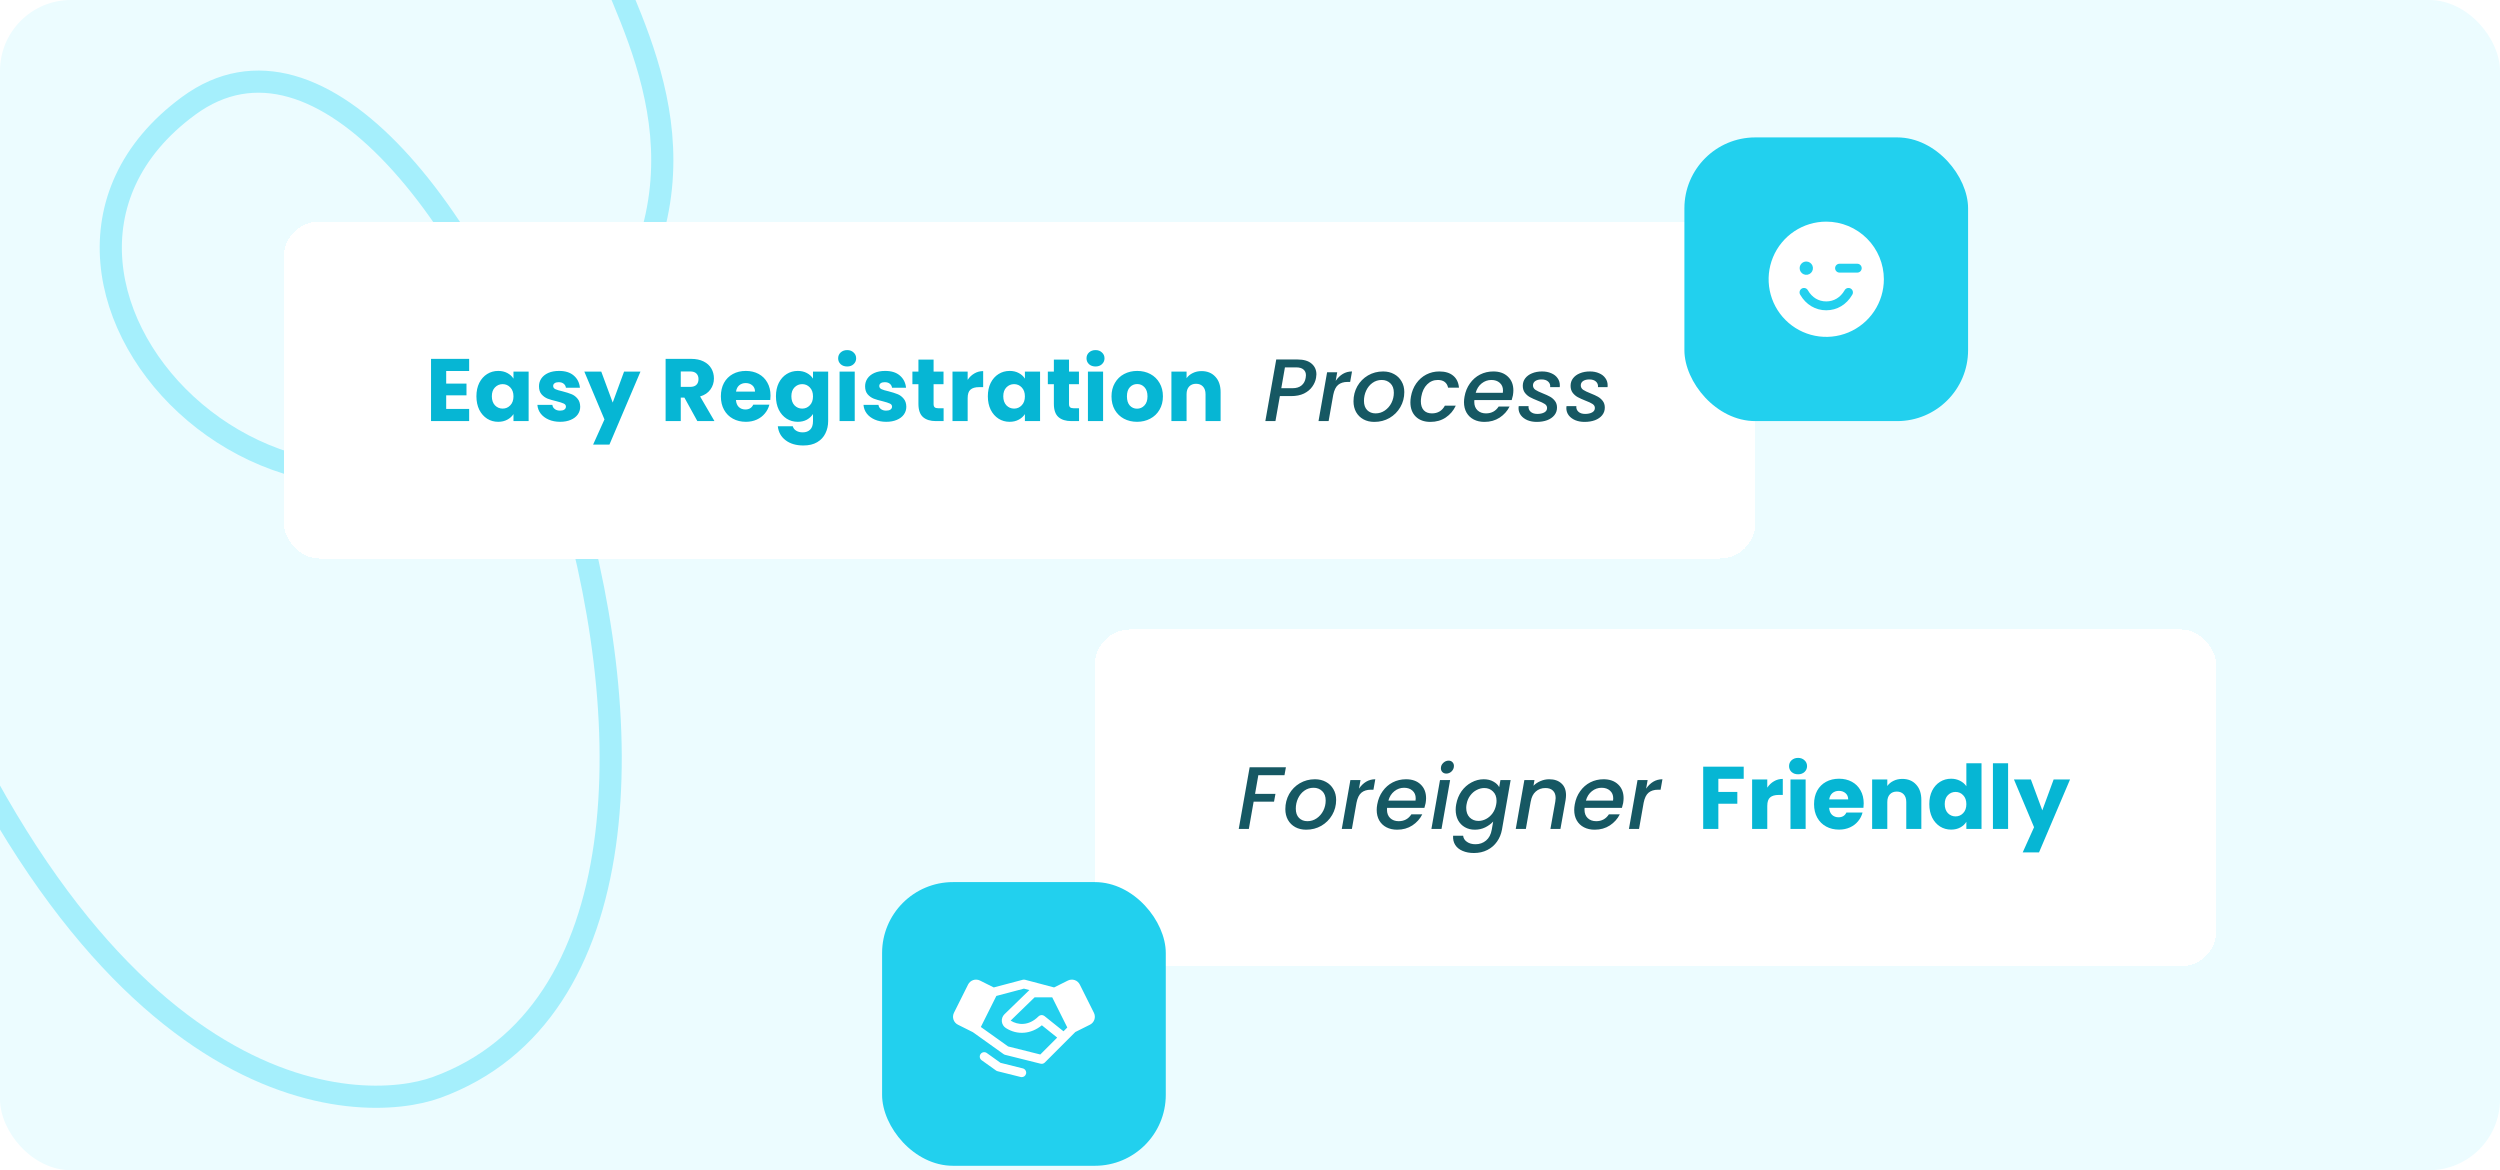
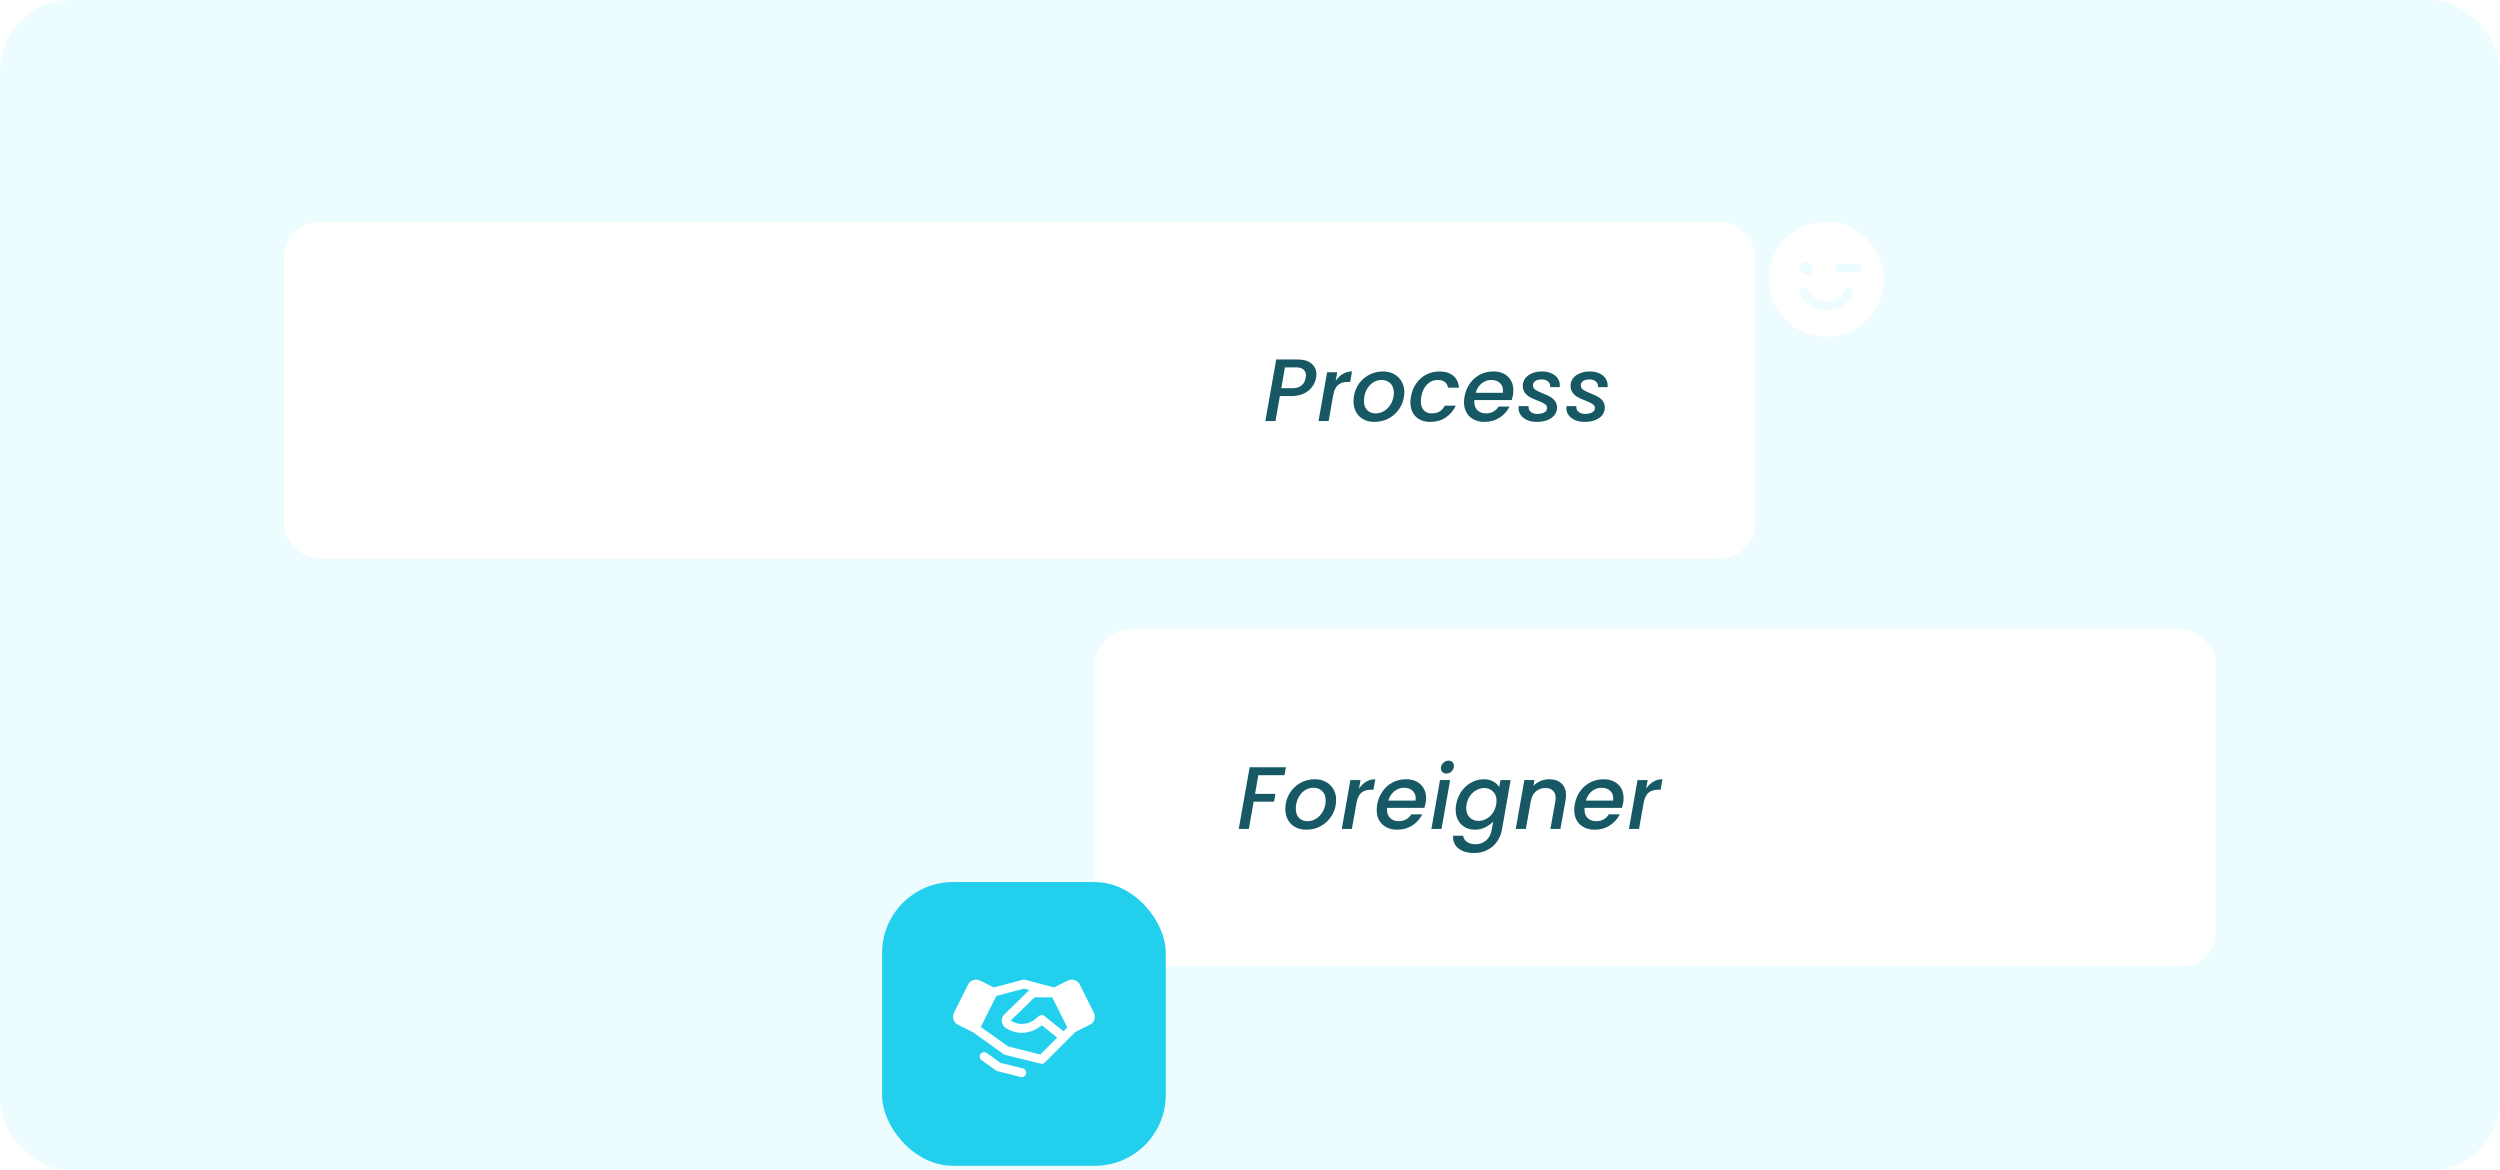
<svg xmlns="http://www.w3.org/2000/svg" width="564" height="264" viewBox="0 0 564 264" fill="none">
  <g clip-path="url(#clip0_2109_6762)">
    <rect width="564" height="264" rx="16" fill="#ECFCFF" />
-     <path d="M-25.203 127.215C20.262 252.13 81.455 251.526 98.522 245.314C189.366 212.25 102.009 -19.782 42.577 23.863C-11.573 63.622 71.253 149.038 130.061 82.406C163.394 44.645 145.301 11.727 137.101 -8.566" stroke="#A5EFFC" stroke-width="5" stroke-miterlimit="10" stroke-linecap="round" />
    <g filter="url(#filter0_d_2109_6762)">
      <rect x="64" y="48" width="332" height="76" rx="8" fill="white" shape-rendering="crispEdges" />
-       <path d="M100.66 81.7V84.54H105.24V87.18H100.66V90.26H105.84V93H97.24V78.96H105.84V81.7H100.66ZM107.48 87.4C107.48 86.253 107.694 85.247 108.12 84.38C108.56 83.513 109.154 82.847 109.9 82.38C110.647 81.913 111.48 81.68 112.4 81.68C113.187 81.68 113.874 81.84 114.46 82.16C115.06 82.48 115.52 82.9 115.84 83.42V81.84H119.26V93H115.84V91.42C115.507 91.94 115.04 92.36 114.44 92.68C113.854 93 113.167 93.16 112.38 93.16C111.474 93.16 110.647 92.927 109.9 92.46C109.154 91.98 108.56 91.307 108.12 90.44C107.694 89.56 107.48 88.547 107.48 87.4ZM115.84 87.42C115.84 86.567 115.6 85.893 115.12 85.4C114.654 84.907 114.08 84.66 113.4 84.66C112.72 84.66 112.14 84.907 111.66 85.4C111.194 85.88 110.96 86.547 110.96 87.4C110.96 88.253 111.194 88.933 111.66 89.44C112.14 89.933 112.72 90.18 113.4 90.18C114.08 90.18 114.654 89.933 115.12 89.44C115.6 88.947 115.84 88.273 115.84 87.42ZM126.375 93.16C125.401 93.16 124.535 92.993 123.775 92.66C123.015 92.327 122.415 91.873 121.975 91.3C121.535 90.713 121.288 90.06 121.235 89.34H124.615C124.655 89.727 124.835 90.04 125.155 90.28C125.475 90.52 125.868 90.64 126.335 90.64C126.761 90.64 127.088 90.56 127.315 90.4C127.555 90.227 127.675 90.007 127.675 89.74C127.675 89.42 127.508 89.187 127.175 89.04C126.841 88.88 126.301 88.707 125.555 88.52C124.755 88.333 124.088 88.14 123.555 87.94C123.021 87.727 122.561 87.4 122.175 86.96C121.788 86.507 121.595 85.9 121.595 85.14C121.595 84.5 121.768 83.92 122.115 83.4C122.475 82.867 122.995 82.447 123.675 82.14C124.368 81.833 125.188 81.68 126.135 81.68C127.535 81.68 128.635 82.027 129.435 82.72C130.248 83.413 130.715 84.333 130.835 85.48H127.675C127.621 85.093 127.448 84.787 127.155 84.56C126.875 84.333 126.501 84.22 126.035 84.22C125.635 84.22 125.328 84.3 125.115 84.46C124.901 84.607 124.795 84.813 124.795 85.08C124.795 85.4 124.961 85.64 125.295 85.8C125.641 85.96 126.175 86.12 126.895 86.28C127.721 86.493 128.395 86.707 128.915 86.92C129.435 87.12 129.888 87.453 130.275 87.92C130.675 88.373 130.881 88.987 130.895 89.76C130.895 90.413 130.708 91 130.335 91.52C129.975 92.027 129.448 92.427 128.755 92.72C128.075 93.013 127.281 93.16 126.375 93.16ZM144.487 81.84L137.487 98.3H133.807L136.367 92.62L131.827 81.84H135.647L138.227 88.82L140.787 81.84H144.487ZM157.322 93L154.402 87.7H153.582V93H150.162V78.96H155.902C157.009 78.96 157.949 79.153 158.722 79.54C159.509 79.927 160.095 80.46 160.482 81.14C160.869 81.807 161.062 82.553 161.062 83.38C161.062 84.313 160.795 85.147 160.262 85.88C159.742 86.613 158.969 87.133 157.942 87.44L161.182 93H157.322ZM153.582 85.28H155.702C156.329 85.28 156.795 85.127 157.102 84.82C157.422 84.513 157.582 84.08 157.582 83.52C157.582 82.987 157.422 82.567 157.102 82.26C156.795 81.953 156.329 81.8 155.702 81.8H153.582V85.28ZM173.829 87.24C173.829 87.56 173.809 87.893 173.769 88.24H166.029C166.082 88.933 166.302 89.467 166.689 89.84C167.089 90.2 167.575 90.38 168.149 90.38C169.002 90.38 169.595 90.02 169.929 89.3H173.569C173.382 90.033 173.042 90.693 172.549 91.28C172.069 91.867 171.462 92.327 170.729 92.66C169.995 92.993 169.175 93.16 168.269 93.16C167.175 93.16 166.202 92.927 165.349 92.46C164.495 91.993 163.829 91.327 163.349 90.46C162.869 89.593 162.629 88.58 162.629 87.42C162.629 86.26 162.862 85.247 163.329 84.38C163.809 83.513 164.475 82.847 165.329 82.38C166.182 81.913 167.162 81.68 168.269 81.68C169.349 81.68 170.309 81.907 171.149 82.36C171.989 82.813 172.642 83.46 173.109 84.3C173.589 85.14 173.829 86.12 173.829 87.24ZM170.329 86.34C170.329 85.753 170.129 85.287 169.729 84.94C169.329 84.593 168.829 84.42 168.229 84.42C167.655 84.42 167.169 84.587 166.769 84.92C166.382 85.253 166.142 85.727 166.049 86.34H170.329ZM179.973 81.68C180.76 81.68 181.446 81.84 182.033 82.16C182.633 82.48 183.093 82.9 183.413 83.42V81.84H186.833V92.98C186.833 94.007 186.626 94.933 186.213 95.76C185.813 96.6 185.193 97.267 184.353 97.76C183.526 98.253 182.493 98.5 181.253 98.5C179.6 98.5 178.26 98.107 177.233 97.32C176.206 96.547 175.62 95.493 175.473 94.16H178.853C178.96 94.587 179.213 94.92 179.613 95.16C180.013 95.413 180.506 95.54 181.093 95.54C181.8 95.54 182.36 95.333 182.773 94.92C183.2 94.52 183.413 93.873 183.413 92.98V91.4C183.08 91.92 182.62 92.347 182.033 92.68C181.446 93 180.76 93.16 179.973 93.16C179.053 93.16 178.22 92.927 177.473 92.46C176.726 91.98 176.133 91.307 175.693 90.44C175.266 89.56 175.053 88.547 175.053 87.4C175.053 86.253 175.266 85.247 175.693 84.38C176.133 83.513 176.726 82.847 177.473 82.38C178.22 81.913 179.053 81.68 179.973 81.68ZM183.413 87.42C183.413 86.567 183.173 85.893 182.693 85.4C182.226 84.907 181.653 84.66 180.973 84.66C180.293 84.66 179.713 84.907 179.233 85.4C178.766 85.88 178.533 86.547 178.533 87.4C178.533 88.253 178.766 88.933 179.233 89.44C179.713 89.933 180.293 90.18 180.973 90.18C181.653 90.18 182.226 89.933 182.693 89.44C183.173 88.947 183.413 88.273 183.413 87.42ZM191.127 80.68C190.527 80.68 190.034 80.507 189.647 80.16C189.274 79.8 189.087 79.36 189.087 78.84C189.087 78.307 189.274 77.867 189.647 77.52C190.034 77.16 190.527 76.98 191.127 76.98C191.714 76.98 192.194 77.16 192.567 77.52C192.954 77.867 193.147 78.307 193.147 78.84C193.147 79.36 192.954 79.8 192.567 80.16C192.194 80.507 191.714 80.68 191.127 80.68ZM192.827 81.84V93H189.407V81.84H192.827ZM199.946 93.16C198.972 93.16 198.106 92.993 197.346 92.66C196.586 92.327 195.986 91.873 195.546 91.3C195.106 90.713 194.859 90.06 194.806 89.34H198.186C198.226 89.727 198.406 90.04 198.726 90.28C199.046 90.52 199.439 90.64 199.906 90.64C200.332 90.64 200.659 90.56 200.886 90.4C201.126 90.227 201.246 90.007 201.246 89.74C201.246 89.42 201.079 89.187 200.746 89.04C200.412 88.88 199.872 88.707 199.126 88.52C198.326 88.333 197.659 88.14 197.126 87.94C196.592 87.727 196.132 87.4 195.746 86.96C195.359 86.507 195.166 85.9 195.166 85.14C195.166 84.5 195.339 83.92 195.686 83.4C196.046 82.867 196.566 82.447 197.246 82.14C197.939 81.833 198.759 81.68 199.706 81.68C201.106 81.68 202.206 82.027 203.006 82.72C203.819 83.413 204.286 84.333 204.406 85.48H201.246C201.192 85.093 201.019 84.787 200.726 84.56C200.446 84.333 200.072 84.22 199.606 84.22C199.206 84.22 198.899 84.3 198.686 84.46C198.472 84.607 198.366 84.813 198.366 85.08C198.366 85.4 198.532 85.64 198.866 85.8C199.212 85.96 199.746 86.12 200.466 86.28C201.292 86.493 201.966 86.707 202.486 86.92C203.006 87.12 203.459 87.453 203.846 87.92C204.246 88.373 204.452 88.987 204.466 89.76C204.466 90.413 204.279 91 203.906 91.52C203.546 92.027 203.019 92.427 202.326 92.72C201.646 93.013 200.852 93.16 199.946 93.16ZM212.878 90.1V93H211.138C209.898 93 208.931 92.7 208.238 92.1C207.545 91.487 207.198 90.493 207.198 89.12V84.68H205.838V81.84H207.198V79.12H210.618V81.84H212.858V84.68H210.618V89.16C210.618 89.493 210.698 89.733 210.858 89.88C211.018 90.027 211.285 90.1 211.658 90.1H212.878ZM218.303 83.7C218.703 83.087 219.203 82.607 219.803 82.26C220.403 81.9 221.07 81.72 221.803 81.72V85.34H220.863C220.01 85.34 219.37 85.527 218.943 85.9C218.516 86.26 218.303 86.9 218.303 87.82V93H214.883V81.84H218.303V83.7ZM222.858 87.4C222.858 86.253 223.071 85.247 223.498 84.38C223.938 83.513 224.531 82.847 225.278 82.38C226.024 81.913 226.858 81.68 227.778 81.68C228.564 81.68 229.251 81.84 229.838 82.16C230.438 82.48 230.898 82.9 231.218 83.42V81.84H234.638V93H231.218V91.42C230.884 91.94 230.418 92.36 229.818 92.68C229.231 93 228.544 93.16 227.758 93.16C226.851 93.16 226.024 92.927 225.278 92.46C224.531 91.98 223.938 91.307 223.498 90.44C223.071 89.56 222.858 88.547 222.858 87.4ZM231.218 87.42C231.218 86.567 230.978 85.893 230.498 85.4C230.031 84.907 229.458 84.66 228.778 84.66C228.098 84.66 227.518 84.907 227.038 85.4C226.571 85.88 226.338 86.547 226.338 87.4C226.338 88.253 226.571 88.933 227.038 89.44C227.518 89.933 228.098 90.18 228.778 90.18C229.458 90.18 230.031 89.933 230.498 89.44C230.978 88.947 231.218 88.273 231.218 87.42ZM243.432 90.1V93H241.692C240.452 93 239.485 92.7 238.792 92.1C238.099 91.487 237.752 90.493 237.752 89.12V84.68H236.392V81.84H237.752V79.12H241.172V81.84H243.412V84.68H241.172V89.16C241.172 89.493 241.252 89.733 241.412 89.88C241.572 90.027 241.839 90.1 242.212 90.1H243.432ZM247.157 80.68C246.557 80.68 246.064 80.507 245.677 80.16C245.304 79.8 245.117 79.36 245.117 78.84C245.117 78.307 245.304 77.867 245.677 77.52C246.064 77.16 246.557 76.98 247.157 76.98C247.744 76.98 248.224 77.16 248.597 77.52C248.984 77.867 249.177 78.307 249.177 78.84C249.177 79.36 248.984 79.8 248.597 80.16C248.224 80.507 247.744 80.68 247.157 80.68ZM248.857 81.84V93H245.437V81.84H248.857ZM256.515 93.16C255.422 93.16 254.435 92.927 253.555 92.46C252.689 91.993 252.002 91.327 251.495 90.46C251.002 89.593 250.755 88.58 250.755 87.42C250.755 86.273 251.009 85.267 251.515 84.4C252.022 83.52 252.715 82.847 253.595 82.38C254.475 81.913 255.462 81.68 256.555 81.68C257.649 81.68 258.635 81.913 259.515 82.38C260.395 82.847 261.089 83.52 261.595 84.4C262.102 85.267 262.355 86.273 262.355 87.42C262.355 88.567 262.095 89.58 261.575 90.46C261.069 91.327 260.369 91.993 259.475 92.46C258.595 92.927 257.609 93.16 256.515 93.16ZM256.515 90.2C257.169 90.2 257.722 89.96 258.175 89.48C258.642 89 258.875 88.313 258.875 87.42C258.875 86.527 258.649 85.84 258.195 85.36C257.755 84.88 257.209 84.64 256.555 84.64C255.889 84.64 255.335 84.88 254.895 85.36C254.455 85.827 254.235 86.513 254.235 87.42C254.235 88.313 254.449 89 254.875 89.48C255.315 89.96 255.862 90.2 256.515 90.2ZM271.07 81.72C272.376 81.72 273.416 82.147 274.19 83C274.976 83.84 275.37 85 275.37 86.48V93H271.97V86.94C271.97 86.193 271.776 85.613 271.39 85.2C271.003 84.787 270.483 84.58 269.83 84.58C269.176 84.58 268.656 84.787 268.27 85.2C267.883 85.613 267.69 86.193 267.69 86.94V93H264.27V81.84H267.69V83.32C268.036 82.827 268.503 82.44 269.09 82.16C269.676 81.867 270.336 81.72 271.07 81.72Z" fill="#06B6D4" />
      <path d="M296.9 83.24C296.78 83.947 296.493 84.613 296.04 85.24C295.6 85.867 294.98 86.38 294.18 86.78C293.38 87.167 292.407 87.36 291.26 87.36H288.74L287.74 93H285.46L287.92 79.1H292.72C294.12 79.1 295.18 79.413 295.9 80.04C296.62 80.653 296.98 81.46 296.98 82.46C296.98 82.633 296.953 82.893 296.9 83.24ZM291.58 85.58C292.447 85.58 293.127 85.373 293.62 84.96C294.127 84.547 294.44 83.973 294.56 83.24C294.6 83.04 294.62 82.847 294.62 82.66C294.62 82.1 294.433 81.667 294.06 81.36C293.7 81.04 293.147 80.88 292.4 80.88H289.88L289.06 85.58H291.58ZM301.335 83.92C301.788 83.253 302.321 82.733 302.935 82.36C303.561 81.987 304.255 81.8 305.015 81.8L304.595 84.16H304.015C303.135 84.16 302.428 84.38 301.895 84.82C301.361 85.26 300.988 86.02 300.775 87.1L299.735 93H297.455L299.395 81.98H301.675L301.335 83.92ZM310.05 93.18C309.117 93.18 308.297 92.987 307.59 92.6C306.884 92.213 306.33 91.667 305.93 90.96C305.544 90.253 305.35 89.447 305.35 88.54C305.35 87.3 305.637 86.167 306.21 85.14C306.797 84.113 307.597 83.3 308.61 82.7C309.637 82.1 310.777 81.8 312.03 81.8C312.964 81.8 313.79 82 314.51 82.4C315.23 82.787 315.79 83.333 316.19 84.04C316.604 84.733 316.81 85.54 316.81 86.46C316.81 87.7 316.51 88.833 315.91 89.86C315.31 90.887 314.497 91.7 313.47 92.3C312.444 92.887 311.304 93.18 310.05 93.18ZM310.33 91.26C311.09 91.26 311.784 91.047 312.41 90.62C313.05 90.18 313.55 89.607 313.91 88.9C314.27 88.18 314.45 87.413 314.45 86.6C314.45 85.68 314.19 84.973 313.67 84.48C313.15 83.973 312.497 83.72 311.71 83.72C310.937 83.72 310.244 83.94 309.63 84.38C309.03 84.807 308.557 85.387 308.21 86.12C307.877 86.84 307.71 87.613 307.71 88.44C307.71 89.333 307.95 90.027 308.43 90.52C308.924 91.013 309.557 91.26 310.33 91.26ZM318.304 87.48C318.504 86.347 318.904 85.353 319.504 84.5C320.118 83.633 320.871 82.967 321.764 82.5C322.671 82.033 323.651 81.8 324.704 81.8C326.038 81.8 327.084 82.12 327.844 82.76C328.604 83.387 329.038 84.287 329.144 85.46H326.684C326.578 84.913 326.331 84.487 325.944 84.18C325.558 83.873 325.031 83.72 324.364 83.72C323.431 83.72 322.631 84.053 321.964 84.72C321.298 85.373 320.858 86.293 320.644 87.48C320.578 87.907 320.544 88.253 320.544 88.52C320.544 89.4 320.764 90.08 321.204 90.56C321.644 91.027 322.258 91.26 323.044 91.26C324.364 91.26 325.338 90.68 325.964 89.52H328.424C327.904 90.64 327.144 91.533 326.144 92.2C325.158 92.853 324.011 93.18 322.704 93.18C321.318 93.18 320.218 92.787 319.404 92C318.591 91.2 318.184 90.12 318.184 88.76C318.184 88.347 318.224 87.92 318.304 87.48ZM336.896 81.8C338.27 81.8 339.363 82.187 340.176 82.96C341.003 83.733 341.416 84.773 341.416 86.08C341.416 86.387 341.383 86.753 341.316 87.18C341.263 87.473 341.17 87.833 341.036 88.26H332.616C332.603 88.353 332.596 88.493 332.596 88.68C332.596 89.467 332.836 90.093 333.316 90.56C333.81 91.027 334.45 91.26 335.236 91.26C336.476 91.26 337.43 90.747 338.096 89.72H340.556C340.05 90.733 339.303 91.567 338.316 92.22C337.33 92.86 336.19 93.18 334.896 93.18C333.976 93.18 333.17 93 332.476 92.64C331.783 92.28 331.243 91.767 330.856 91.1C330.47 90.42 330.276 89.627 330.276 88.72C330.276 88.333 330.316 87.92 330.396 87.48C330.596 86.347 331.003 85.353 331.616 84.5C332.23 83.633 332.99 82.967 333.896 82.5C334.816 82.033 335.816 81.8 336.896 81.8ZM339.036 86.62C339.063 86.38 339.076 86.207 339.076 86.1C339.076 85.367 338.83 84.787 338.336 84.36C337.856 83.933 337.23 83.72 336.456 83.72C335.643 83.72 334.91 83.98 334.256 84.5C333.603 85.02 333.156 85.727 332.916 86.62H339.036ZM346.68 93.18C345.92 93.18 345.227 93.053 344.6 92.8C343.973 92.533 343.48 92.167 343.12 91.7C342.76 91.22 342.58 90.673 342.58 90.06C342.58 89.953 342.593 89.807 342.62 89.62H344.84C344.787 90.127 344.94 90.547 345.3 90.88C345.66 91.213 346.167 91.38 346.82 91.38C347.46 91.38 347.987 91.267 348.4 91.04C348.813 90.813 349.02 90.48 349.02 90.04C349.02 89.667 348.847 89.367 348.5 89.14C348.167 88.913 347.627 88.66 346.88 88.38C346.173 88.1 345.6 87.84 345.16 87.6C344.72 87.36 344.34 87.033 344.02 86.62C343.7 86.193 343.54 85.667 343.54 85.04C343.54 84.4 343.72 83.84 344.08 83.36C344.453 82.867 344.967 82.487 345.62 82.22C346.287 81.94 347.047 81.8 347.9 81.8C348.673 81.8 349.36 81.933 349.96 82.2C350.573 82.453 351.047 82.82 351.38 83.3C351.727 83.767 351.9 84.307 351.9 84.92C351.9 85.107 351.893 85.247 351.88 85.34H349.72C349.773 84.82 349.62 84.4 349.26 84.08C348.913 83.76 348.413 83.6 347.76 83.6C347.187 83.6 346.72 83.72 346.36 83.96C346.013 84.2 345.84 84.527 345.84 84.94C345.84 85.353 346.02 85.687 346.38 85.94C346.74 86.18 347.293 86.447 348.04 86.74C348.72 87.007 349.273 87.26 349.7 87.5C350.127 87.74 350.493 88.06 350.8 88.46C351.107 88.86 351.26 89.36 351.26 89.96C351.26 90.613 351.06 91.187 350.66 91.68C350.273 92.16 349.733 92.533 349.04 92.8C348.347 93.053 347.56 93.18 346.68 93.18ZM357.464 93.18C356.704 93.18 356.01 93.053 355.384 92.8C354.757 92.533 354.264 92.167 353.904 91.7C353.544 91.22 353.364 90.673 353.364 90.06C353.364 89.953 353.377 89.807 353.404 89.62H355.624C355.57 90.127 355.724 90.547 356.084 90.88C356.444 91.213 356.95 91.38 357.604 91.38C358.244 91.38 358.77 91.267 359.184 91.04C359.597 90.813 359.804 90.48 359.804 90.04C359.804 89.667 359.63 89.367 359.284 89.14C358.95 88.913 358.41 88.66 357.664 88.38C356.957 88.1 356.384 87.84 355.944 87.6C355.504 87.36 355.124 87.033 354.804 86.62C354.484 86.193 354.324 85.667 354.324 85.04C354.324 84.4 354.504 83.84 354.864 83.36C355.237 82.867 355.75 82.487 356.404 82.22C357.07 81.94 357.83 81.8 358.684 81.8C359.457 81.8 360.144 81.933 360.744 82.2C361.357 82.453 361.83 82.82 362.164 83.3C362.51 83.767 362.684 84.307 362.684 84.92C362.684 85.107 362.677 85.247 362.664 85.34H360.504C360.557 84.82 360.404 84.4 360.044 84.08C359.697 83.76 359.197 83.6 358.544 83.6C357.97 83.6 357.504 83.72 357.144 83.96C356.797 84.2 356.624 84.527 356.624 84.94C356.624 85.353 356.804 85.687 357.164 85.94C357.524 86.18 358.077 86.447 358.824 86.74C359.504 87.007 360.057 87.26 360.484 87.5C360.91 87.74 361.277 88.06 361.584 88.46C361.89 88.86 362.044 89.36 362.044 89.96C362.044 90.613 361.844 91.187 361.444 91.68C361.057 92.16 360.517 92.533 359.824 92.8C359.13 93.053 358.344 93.18 357.464 93.18Z" fill="#165863" />
    </g>
    <g filter="url(#filter1_d_2109_6762)">
      <rect x="247" y="140" width="253" height="76" rx="8" fill="white" shape-rendering="crispEdges" />
      <path d="M290.1 171.1L289.78 172.88H283.88L283.14 177.1H287.74L287.42 178.86H282.82L281.74 185H279.46L281.92 171.1H290.1ZM294.673 185.18C293.74 185.18 292.92 184.987 292.213 184.6C291.506 184.213 290.953 183.667 290.553 182.96C290.166 182.253 289.973 181.447 289.973 180.54C289.973 179.3 290.26 178.167 290.833 177.14C291.42 176.113 292.22 175.3 293.233 174.7C294.26 174.1 295.4 173.8 296.653 173.8C297.586 173.8 298.413 174 299.133 174.4C299.853 174.787 300.413 175.333 300.813 176.04C301.226 176.733 301.433 177.54 301.433 178.46C301.433 179.7 301.133 180.833 300.533 181.86C299.933 182.887 299.12 183.7 298.093 184.3C297.066 184.887 295.926 185.18 294.673 185.18ZM294.953 183.26C295.713 183.26 296.406 183.047 297.033 182.62C297.673 182.18 298.173 181.607 298.533 180.9C298.893 180.18 299.073 179.413 299.073 178.6C299.073 177.68 298.813 176.973 298.293 176.48C297.773 175.973 297.12 175.72 296.333 175.72C295.56 175.72 294.866 175.94 294.253 176.38C293.653 176.807 293.18 177.387 292.833 178.12C292.5 178.84 292.333 179.613 292.333 180.44C292.333 181.333 292.573 182.027 293.053 182.52C293.546 183.013 294.18 183.26 294.953 183.26ZM306.587 175.92C307.04 175.253 307.574 174.733 308.187 174.36C308.814 173.987 309.507 173.8 310.267 173.8L309.847 176.16H309.267C308.387 176.16 307.68 176.38 307.147 176.82C306.614 177.26 306.24 178.02 306.027 179.1L304.987 185H302.707L304.647 173.98H306.927L306.587 175.92ZM317.203 173.8C318.576 173.8 319.669 174.187 320.483 174.96C321.309 175.733 321.723 176.773 321.723 178.08C321.723 178.387 321.689 178.753 321.623 179.18C321.569 179.473 321.476 179.833 321.343 180.26H312.923C312.909 180.353 312.903 180.493 312.903 180.68C312.903 181.467 313.143 182.093 313.623 182.56C314.116 183.027 314.756 183.26 315.543 183.26C316.783 183.26 317.736 182.747 318.403 181.72H320.863C320.356 182.733 319.609 183.567 318.623 184.22C317.636 184.86 316.496 185.18 315.203 185.18C314.283 185.18 313.476 185 312.783 184.64C312.089 184.28 311.549 183.767 311.163 183.1C310.776 182.42 310.583 181.627 310.583 180.72C310.583 180.333 310.623 179.92 310.703 179.48C310.903 178.347 311.309 177.353 311.923 176.5C312.536 175.633 313.296 174.967 314.203 174.5C315.123 174.033 316.123 173.8 317.203 173.8ZM319.343 178.62C319.369 178.38 319.383 178.207 319.383 178.1C319.383 177.367 319.136 176.787 318.643 176.36C318.163 175.933 317.536 175.72 316.763 175.72C315.949 175.72 315.216 175.98 314.563 176.5C313.909 177.02 313.463 177.727 313.223 178.62H319.343ZM326.286 172.52C325.926 172.52 325.633 172.407 325.406 172.18C325.18 171.953 325.066 171.667 325.066 171.32C325.066 170.853 325.24 170.453 325.586 170.12C325.946 169.773 326.353 169.6 326.806 169.6C327.166 169.6 327.453 169.713 327.666 169.94C327.893 170.167 328.006 170.453 328.006 170.8C328.006 171.267 327.833 171.673 327.486 172.02C327.14 172.353 326.74 172.52 326.286 172.52ZM327.146 173.98L325.206 185H322.926L324.866 173.98H327.146ZM334.72 173.8C335.573 173.8 336.3 173.973 336.9 174.32C337.513 174.653 337.953 175.073 338.22 175.58L338.5 173.98H340.8L338.84 185.18C338.653 186.193 338.28 187.093 337.72 187.88C337.16 188.68 336.433 189.307 335.54 189.76C334.647 190.213 333.64 190.44 332.52 190.44C331.547 190.44 330.693 190.28 329.96 189.96C329.227 189.653 328.673 189.207 328.3 188.62C327.927 188.033 327.767 187.34 327.82 186.54H330.08C330.147 187.113 330.433 187.573 330.94 187.92C331.447 188.28 332.093 188.46 332.88 188.46C333.8 188.46 334.593 188.18 335.26 187.62C335.927 187.06 336.353 186.247 336.54 185.18L336.86 183.34C336.38 183.86 335.78 184.3 335.06 184.66C334.34 185.007 333.56 185.18 332.72 185.18C331.88 185.18 331.133 184.993 330.48 184.62C329.827 184.247 329.313 183.72 328.94 183.04C328.58 182.347 328.4 181.553 328.4 180.66C328.4 180.26 328.44 179.853 328.52 179.44C328.72 178.333 329.12 177.353 329.72 176.5C330.333 175.647 331.08 174.987 331.96 174.52C332.84 174.04 333.76 173.8 334.72 173.8ZM337.54 179.48C337.593 179.227 337.62 178.953 337.62 178.66C337.62 177.767 337.353 177.067 336.82 176.56C336.3 176.04 335.647 175.78 334.86 175.78C334.273 175.78 333.7 175.927 333.14 176.22C332.58 176.5 332.093 176.92 331.68 177.48C331.267 178.027 330.993 178.68 330.86 179.44C330.807 179.693 330.78 179.967 330.78 180.26C330.78 181.167 331.04 181.887 331.56 182.42C332.093 182.94 332.753 183.2 333.54 183.2C334.127 183.2 334.7 183.053 335.26 182.76C335.82 182.467 336.307 182.04 336.72 181.48C337.133 180.907 337.407 180.24 337.54 179.48ZM349.495 173.8C350.655 173.8 351.575 174.113 352.255 174.74C352.948 175.353 353.295 176.24 353.295 177.4C353.295 177.693 353.261 178.06 353.195 178.5L352.035 185H349.775L350.875 178.84C350.928 178.467 350.955 178.2 350.955 178.04C350.955 177.307 350.748 176.747 350.335 176.36C349.935 175.973 349.375 175.78 348.655 175.78C347.788 175.78 347.055 176.047 346.455 176.58C345.868 177.1 345.495 177.853 345.335 178.84V178.78L344.235 185H341.955L343.895 173.98H346.175L345.955 175.26C346.408 174.807 346.941 174.453 347.555 174.2C348.181 173.933 348.828 173.8 349.495 173.8ZM361.763 173.8C363.136 173.8 364.229 174.187 365.043 174.96C365.869 175.733 366.283 176.773 366.283 178.08C366.283 178.387 366.249 178.753 366.183 179.18C366.129 179.473 366.036 179.833 365.903 180.26H357.483C357.469 180.353 357.463 180.493 357.463 180.68C357.463 181.467 357.703 182.093 358.183 182.56C358.676 183.027 359.316 183.26 360.103 183.26C361.343 183.26 362.296 182.747 362.963 181.72H365.423C364.916 182.733 364.169 183.567 363.183 184.22C362.196 184.86 361.056 185.18 359.763 185.18C358.843 185.18 358.036 185 357.343 184.64C356.649 184.28 356.109 183.767 355.723 183.1C355.336 182.42 355.143 181.627 355.143 180.72C355.143 180.333 355.183 179.92 355.263 179.48C355.463 178.347 355.869 177.353 356.483 176.5C357.096 175.633 357.856 174.967 358.763 174.5C359.683 174.033 360.683 173.8 361.763 173.8ZM363.903 178.62C363.929 178.38 363.943 178.207 363.943 178.1C363.943 177.367 363.696 176.787 363.203 176.36C362.723 175.933 362.096 175.72 361.323 175.72C360.509 175.72 359.776 175.98 359.123 176.5C358.469 177.02 358.023 177.727 357.783 178.62H363.903ZM371.367 175.92C371.82 175.253 372.353 174.733 372.967 174.36C373.593 173.987 374.287 173.8 375.047 173.8L374.627 176.16H374.047C373.167 176.16 372.46 176.38 371.927 176.82C371.393 177.26 371.02 178.02 370.807 179.1L369.767 185H367.487L369.427 173.98H371.707L371.367 175.92Z" fill="#165863" />
-       <path d="M393.38 170.96V173.7H387.66V176.66H391.94V179.32H387.66V185H384.24V170.96H393.38ZM398.698 175.7C399.098 175.087 399.598 174.607 400.198 174.26C400.798 173.9 401.464 173.72 402.198 173.72V177.34H401.258C400.404 177.34 399.764 177.527 399.338 177.9C398.911 178.26 398.698 178.9 398.698 179.82V185H395.278V173.84H398.698V175.7ZM405.652 172.68C405.052 172.68 404.559 172.507 404.172 172.16C403.799 171.8 403.612 171.36 403.612 170.84C403.612 170.307 403.799 169.867 404.172 169.52C404.559 169.16 405.052 168.98 405.652 168.98C406.239 168.98 406.719 169.16 407.092 169.52C407.479 169.867 407.672 170.307 407.672 170.84C407.672 171.36 407.479 171.8 407.092 172.16C406.719 172.507 406.239 172.68 405.652 172.68ZM407.352 173.84V185H403.932V173.84H407.352ZM420.451 179.24C420.451 179.56 420.431 179.893 420.391 180.24H412.651C412.704 180.933 412.924 181.467 413.311 181.84C413.711 182.2 414.197 182.38 414.771 182.38C415.624 182.38 416.217 182.02 416.551 181.3H420.191C420.004 182.033 419.664 182.693 419.171 183.28C418.691 183.867 418.084 184.327 417.351 184.66C416.617 184.993 415.797 185.16 414.891 185.16C413.797 185.16 412.824 184.927 411.971 184.46C411.117 183.993 410.451 183.327 409.971 182.46C409.491 181.593 409.251 180.58 409.251 179.42C409.251 178.26 409.484 177.247 409.951 176.38C410.431 175.513 411.097 174.847 411.951 174.38C412.804 173.913 413.784 173.68 414.891 173.68C415.971 173.68 416.931 173.907 417.771 174.36C418.611 174.813 419.264 175.46 419.731 176.3C420.211 177.14 420.451 178.12 420.451 179.24ZM416.951 178.34C416.951 177.753 416.751 177.287 416.351 176.94C415.951 176.593 415.451 176.42 414.851 176.42C414.277 176.42 413.791 176.587 413.391 176.92C413.004 177.253 412.764 177.727 412.671 178.34H416.951ZM429.155 173.72C430.462 173.72 431.502 174.147 432.275 175C433.062 175.84 433.455 177 433.455 178.48V185H430.055V178.94C430.055 178.193 429.862 177.613 429.475 177.2C429.088 176.787 428.568 176.58 427.915 176.58C427.262 176.58 426.742 176.787 426.355 177.2C425.968 177.613 425.775 178.193 425.775 178.94V185H422.355V173.84H425.775V175.32C426.122 174.827 426.588 174.44 427.175 174.16C427.762 173.867 428.422 173.72 429.155 173.72ZM435.251 179.4C435.251 178.253 435.465 177.247 435.891 176.38C436.331 175.513 436.925 174.847 437.671 174.38C438.418 173.913 439.251 173.68 440.171 173.68C440.905 173.68 441.571 173.833 442.171 174.14C442.785 174.447 443.265 174.86 443.611 175.38V170.2H447.031V185H443.611V183.4C443.291 183.933 442.831 184.36 442.231 184.68C441.645 185 440.958 185.16 440.171 185.16C439.251 185.16 438.418 184.927 437.671 184.46C436.925 183.98 436.331 183.307 435.891 182.44C435.465 181.56 435.251 180.547 435.251 179.4ZM443.611 179.42C443.611 178.567 443.371 177.893 442.891 177.4C442.425 176.907 441.851 176.66 441.171 176.66C440.491 176.66 439.911 176.907 439.431 177.4C438.965 177.88 438.731 178.547 438.731 179.4C438.731 180.253 438.965 180.933 439.431 181.44C439.911 181.933 440.491 182.18 441.171 182.18C441.851 182.18 442.425 181.933 442.891 181.44C443.371 180.947 443.611 180.273 443.611 179.42ZM453.026 170.2V185H449.606V170.2H453.026ZM467.004 173.84L460.004 190.3H456.324L458.884 184.62L454.344 173.84H458.164L460.744 180.82L463.304 173.84H467.004Z" fill="#06B6D4" />
    </g>
    <g filter="url(#filter2_d_2109_6762)">
      <rect x="199" y="184" width="64" height="64" rx="16" fill="#22D0EE" />
      <path d="M246.787 213.489L243.597 207.106C243.48 206.871 243.317 206.662 243.119 206.49C242.92 206.318 242.69 206.187 242.441 206.104C242.191 206.021 241.928 205.987 241.666 206.006C241.404 206.025 241.149 206.095 240.914 206.213L237.805 207.766L231.256 206.034C231.088 205.99 230.912 205.99 230.744 206.034L224.195 207.766L221.086 206.213C220.851 206.095 220.596 206.025 220.334 206.006C220.072 205.987 219.808 206.021 219.559 206.104C219.31 206.187 219.08 206.318 218.881 206.49C218.683 206.662 218.52 206.871 218.402 207.106L215.212 213.488C215.095 213.722 215.025 213.978 215.006 214.24C214.987 214.502 215.02 214.765 215.103 215.015C215.186 215.264 215.318 215.494 215.49 215.693C215.662 215.891 215.871 216.054 216.106 216.171L219.481 217.86L226.417 222.814C226.52 222.886 226.635 222.939 226.756 222.97L234.756 224.97C234.924 225.012 235.099 225.01 235.266 224.964C235.432 224.918 235.584 224.83 235.706 224.708L240.706 219.708L242.591 217.823L245.894 216.171C246.368 215.934 246.728 215.518 246.896 215.015C247.063 214.512 247.024 213.963 246.787 213.489ZM239.926 217.66L235.625 214.215C235.432 214.061 235.189 213.983 234.943 213.997C234.696 214.011 234.464 214.116 234.29 214.291C232.064 216.534 229.582 216.25 228 215.25L233.405 210H237.381L240.782 216.801L239.926 217.66ZM234.692 222.893L227.427 221.076L221.277 216.684L224.777 209.684L231 208.035L232.225 208.359L226.6 213.819L226.59 213.83C226.378 214.042 226.217 214.298 226.117 214.581C226.018 214.863 225.983 215.165 226.016 215.462C226.049 215.76 226.148 216.046 226.306 216.301C226.464 216.555 226.677 216.77 226.93 216.931C229.5 218.573 232.601 218.306 235.044 216.306L238.5 219.083L234.692 222.893ZM231.477 227.243C231.423 227.459 231.299 227.651 231.123 227.788C230.948 227.925 230.731 228 230.509 228C230.427 228 230.345 227.99 230.265 227.97L225.051 226.666C224.929 226.636 224.814 226.583 224.712 226.51L221.419 224.158C221.216 223.999 221.083 223.768 221.046 223.513C221.01 223.258 221.073 222.999 221.223 222.789C221.373 222.58 221.598 222.436 221.851 222.388C222.104 222.341 222.365 222.392 222.581 222.533L225.72 224.775L230.75 226.03C231.007 226.094 231.228 226.258 231.365 226.486C231.501 226.713 231.542 226.985 231.477 227.243Z" fill="white" />
    </g>
    <g filter="url(#filter3_d_2109_6762)">
-       <rect x="380" y="16" width="64" height="64" rx="16" fill="#22D0EE" />
      <path d="M412 35C409.429 35 406.915 35.762 404.778 37.191C402.64 38.619 400.974 40.65 399.99 43.025C399.006 45.401 398.748 48.014 399.25 50.536C399.751 53.058 400.99 55.374 402.808 57.192C404.626 59.011 406.942 60.249 409.464 60.75C411.986 61.252 414.599 60.994 416.975 60.01C419.35 59.026 421.381 57.36 422.809 55.222C424.238 53.085 425 50.571 425 48C424.996 44.553 423.626 41.249 421.188 38.812C418.751 36.374 415.447 35.004 412 35ZM407.5 44C407.797 44 408.087 44.088 408.333 44.253C408.58 44.418 408.772 44.652 408.886 44.926C408.999 45.2 409.029 45.502 408.971 45.793C408.913 46.084 408.77 46.351 408.561 46.561C408.351 46.77 408.084 46.913 407.793 46.971C407.502 47.029 407.2 46.999 406.926 46.886C406.652 46.772 406.418 46.58 406.253 46.333C406.088 46.087 406 45.797 406 45.5C406 45.102 406.158 44.721 406.439 44.439C406.721 44.158 407.102 44 407.5 44ZM417.865 51.5C416.579 53.724 414.441 55 412 55C409.559 55 407.421 53.725 406.135 51.5C406.063 51.386 406.014 51.259 405.992 51.126C405.97 50.993 405.976 50.857 406.008 50.726C406.04 50.595 406.098 50.471 406.179 50.364C406.26 50.256 406.362 50.165 406.478 50.098C406.595 50.03 406.724 49.987 406.858 49.971C406.992 49.955 407.128 49.965 407.258 50.003C407.387 50.041 407.508 50.104 407.612 50.19C407.716 50.275 407.802 50.38 407.865 50.5C408.799 52.114 410.266 53 412 53C413.734 53 415.201 52.112 416.135 50.5C416.198 50.38 416.284 50.275 416.388 50.19C416.492 50.104 416.613 50.041 416.742 50.003C416.872 49.965 417.008 49.955 417.142 49.971C417.276 49.987 417.405 50.03 417.522 50.098C417.638 50.165 417.74 50.256 417.821 50.364C417.902 50.471 417.96 50.595 417.992 50.726C418.024 50.857 418.03 50.993 418.008 51.126C417.986 51.259 417.937 51.386 417.865 51.5ZM419 46.5H415C414.735 46.5 414.48 46.395 414.293 46.207C414.105 46.02 414 45.765 414 45.5C414 45.235 414.105 44.98 414.293 44.793C414.48 44.605 414.735 44.5 415 44.5H419C419.265 44.5 419.52 44.605 419.707 44.793C419.895 44.98 420 45.235 420 45.5C420 45.765 419.895 46.02 419.707 46.207C419.52 46.395 419.265 46.5 419 46.5Z" fill="white" />
    </g>
  </g>
  <defs>
    <filter id="filter0_d_2109_6762" x="48" y="34" width="364" height="108" filterUnits="userSpaceOnUse" color-interpolation-filters="sRGB">
      <feFlood flood-opacity="0" result="BackgroundImageFix" />
      <feColorMatrix in="SourceAlpha" type="matrix" values="0 0 0 0 0 0 0 0 0 0 0 0 0 0 0 0 0 0 127 0" result="hardAlpha" />
      <feMorphology radius="1" operator="dilate" in="SourceAlpha" result="effect1_dropShadow_2109_6762" />
      <feOffset dy="2" />
      <feGaussianBlur stdDeviation="7.5" />
      <feComposite in2="hardAlpha" operator="out" />
      <feColorMatrix type="matrix" values="0 0 0 0 0.708 0 0 0 0 0.95 0 0 0 0 0.992 0 0 0 0.35 0" />
      <feBlend mode="normal" in2="BackgroundImageFix" result="effect1_dropShadow_2109_6762" />
      <feBlend mode="normal" in="SourceGraphic" in2="effect1_dropShadow_2109_6762" result="shape" />
    </filter>
    <filter id="filter1_d_2109_6762" x="231" y="126" width="285" height="108" filterUnits="userSpaceOnUse" color-interpolation-filters="sRGB">
      <feFlood flood-opacity="0" result="BackgroundImageFix" />
      <feColorMatrix in="SourceAlpha" type="matrix" values="0 0 0 0 0 0 0 0 0 0 0 0 0 0 0 0 0 0 127 0" result="hardAlpha" />
      <feMorphology radius="1" operator="dilate" in="SourceAlpha" result="effect1_dropShadow_2109_6762" />
      <feOffset dy="2" />
      <feGaussianBlur stdDeviation="7.5" />
      <feComposite in2="hardAlpha" operator="out" />
      <feColorMatrix type="matrix" values="0 0 0 0 0.708 0 0 0 0 0.95 0 0 0 0 0.992 0 0 0 0.35 0" />
      <feBlend mode="normal" in2="BackgroundImageFix" result="effect1_dropShadow_2109_6762" />
      <feBlend mode="normal" in="SourceGraphic" in2="effect1_dropShadow_2109_6762" result="shape" />
    </filter>
    <filter id="filter2_d_2109_6762" x="153" y="153" width="156" height="156" filterUnits="userSpaceOnUse" color-interpolation-filters="sRGB">
      <feFlood flood-opacity="0" result="BackgroundImageFix" />
      <feColorMatrix in="SourceAlpha" type="matrix" values="0 0 0 0 0 0 0 0 0 0 0 0 0 0 0 0 0 0 127 0" result="hardAlpha" />
      <feMorphology radius="1" operator="dilate" in="SourceAlpha" result="effect1_dropShadow_2109_6762" />
      <feOffset dy="15" />
      <feGaussianBlur stdDeviation="22.5" />
      <feComposite in2="hardAlpha" operator="out" />
      <feColorMatrix type="matrix" values="0 0 0 0 0.024 0 0 0 0 0.714 0 0 0 0 0.831 0 0 0 0.35 0" />
      <feBlend mode="normal" in2="BackgroundImageFix" result="effect1_dropShadow_2109_6762" />
      <feBlend mode="normal" in="SourceGraphic" in2="effect1_dropShadow_2109_6762" result="shape" />
    </filter>
    <filter id="filter3_d_2109_6762" x="334" y="-15" width="156" height="156" filterUnits="userSpaceOnUse" color-interpolation-filters="sRGB">
      <feFlood flood-opacity="0" result="BackgroundImageFix" />
      <feColorMatrix in="SourceAlpha" type="matrix" values="0 0 0 0 0 0 0 0 0 0 0 0 0 0 0 0 0 0 127 0" result="hardAlpha" />
      <feMorphology radius="1" operator="dilate" in="SourceAlpha" result="effect1_dropShadow_2109_6762" />
      <feOffset dy="15" />
      <feGaussianBlur stdDeviation="22.5" />
      <feComposite in2="hardAlpha" operator="out" />
      <feColorMatrix type="matrix" values="0 0 0 0 0.024 0 0 0 0 0.714 0 0 0 0 0.831 0 0 0 0.35 0" />
      <feBlend mode="normal" in2="BackgroundImageFix" result="effect1_dropShadow_2109_6762" />
      <feBlend mode="normal" in="SourceGraphic" in2="effect1_dropShadow_2109_6762" result="shape" />
    </filter>
    <clipPath id="clip0_2109_6762">
      <rect width="564" height="264" rx="16" fill="white" />
    </clipPath>
  </defs>
</svg>